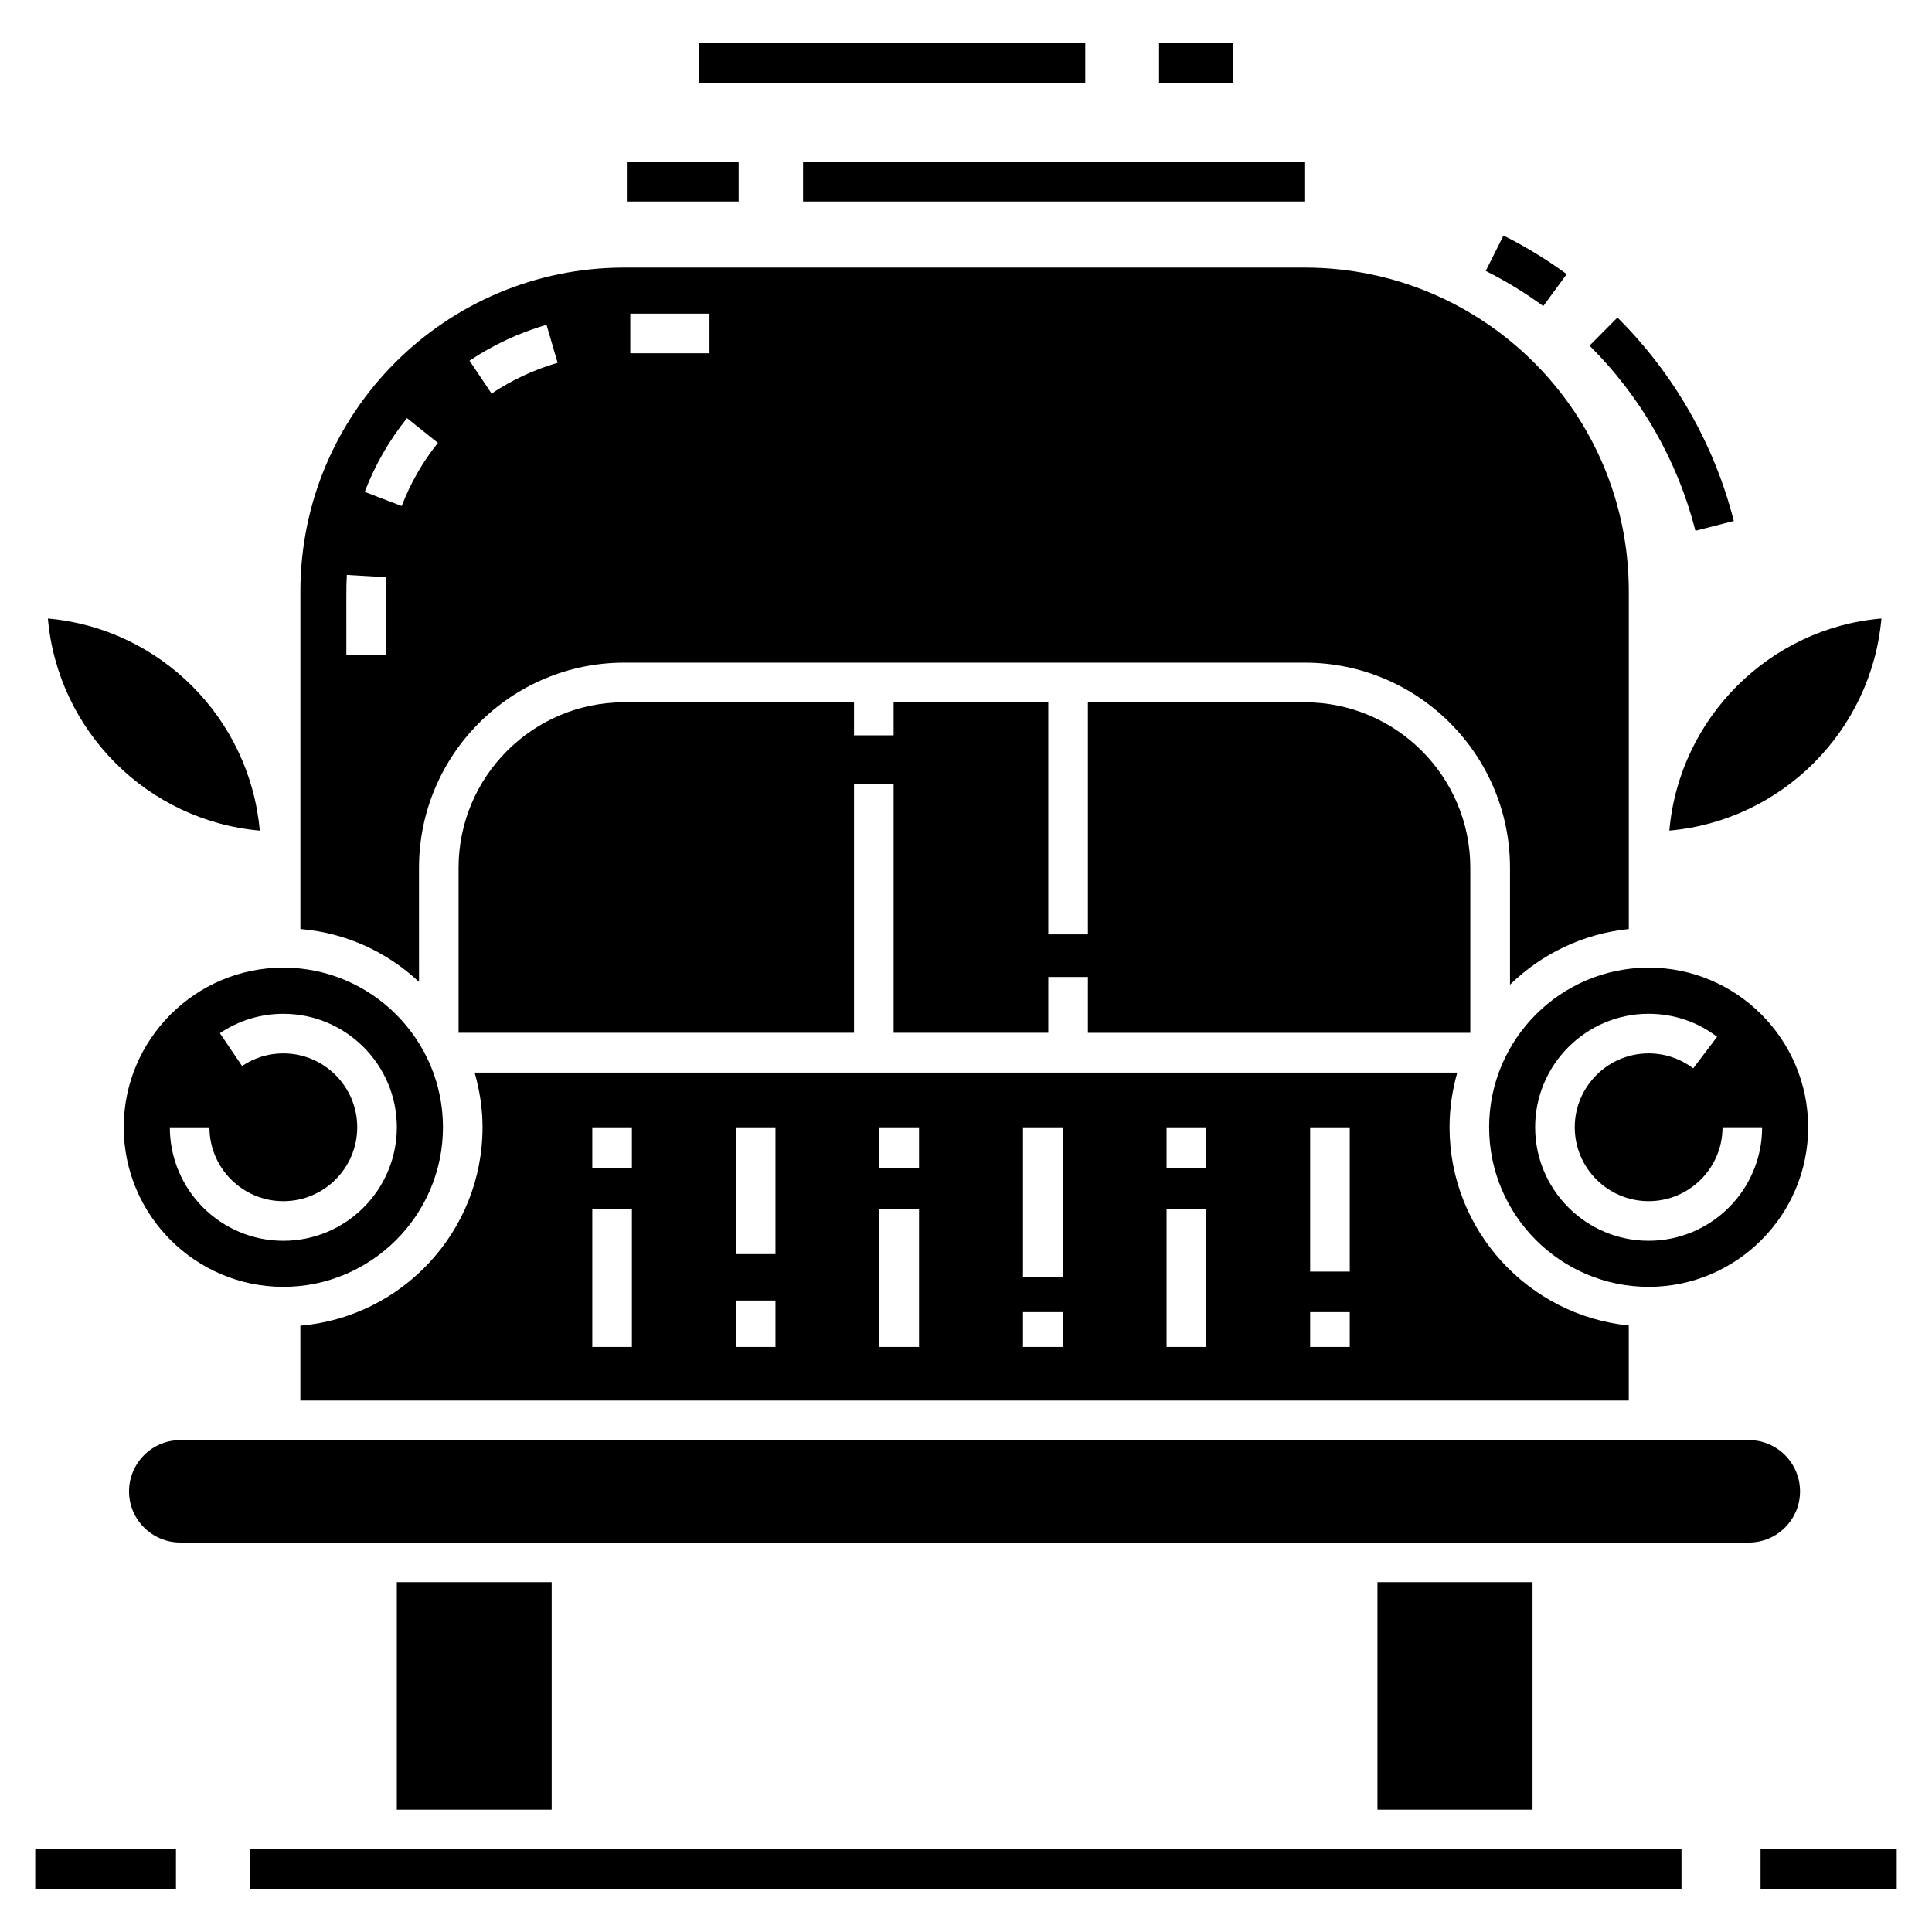
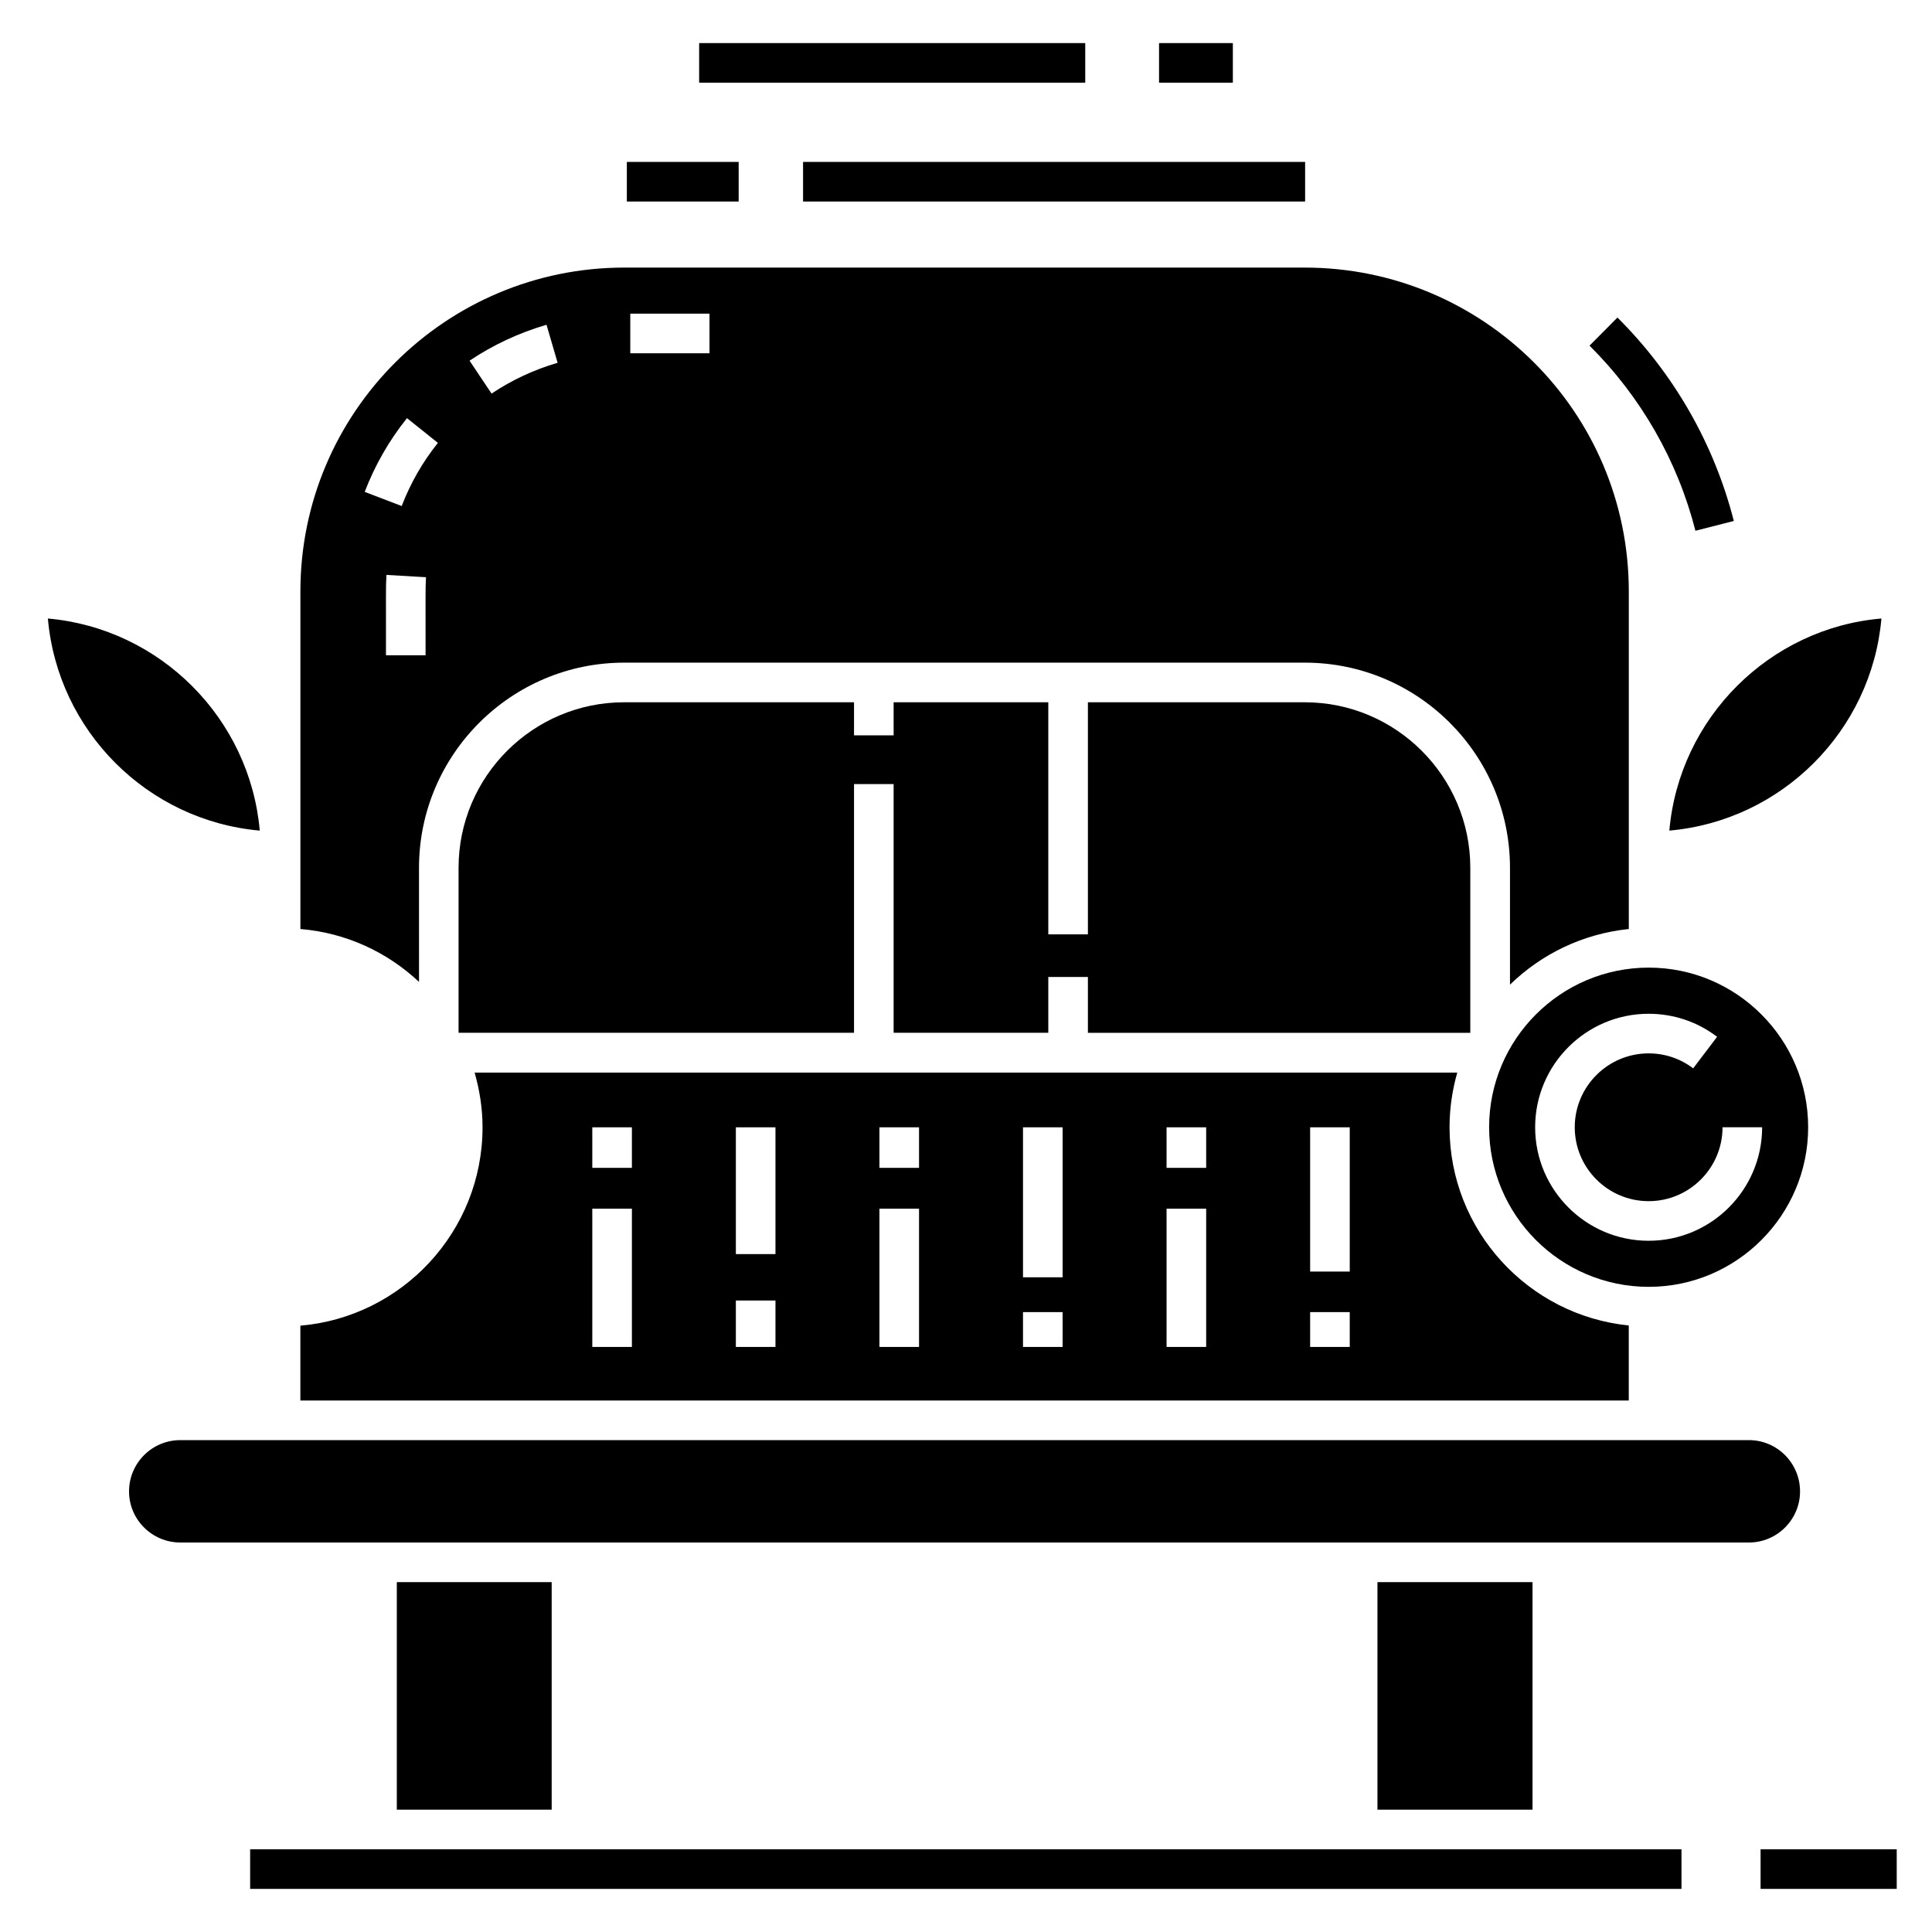
<svg xmlns="http://www.w3.org/2000/svg" fill="#000000" width="800px" height="800px" version="1.1" viewBox="144 144 512 512">
  <g>
    <path d="m603.48 282.06c-5.203-20.387-15.871-39.027-30.84-53.906l-7.402 7.445c13.629 13.543 23.336 30.508 28.07 49.059z" />
-     <path d="m559.19 216.65c-5.269-3.863-10.906-7.305-16.754-10.23l-4.699 9.383c5.324 2.668 10.453 5.801 15.246 9.316z" />
    <path d="m610.57 634.08h36.082v10.496h-36.082z" />
    <path d="m210.29 634.08h379.32v10.496h-379.32z" />
-     <path d="m153.34 634.08h37.293v10.496h-37.293z" />
    <path d="m212.84 364.12c-2.625-29.758-26.398-53.582-56.152-56.207 2.621 29.812 26.398 53.582 56.152 56.207z" />
-     <path d="m176.79 442.73c0 23.301 18.996 42.297 42.301 42.297 23.301 0 42.301-18.996 42.301-42.297s-18.996-42.301-42.301-42.301c-23.301 0-42.301 19-42.301 42.301zm42.297-19.574c-3.914 0-7.699 1.156-10.934 3.348l-5.879-8.695c4.981-3.363 10.793-5.144 16.812-5.144 16.586 0 30.082 13.496 30.082 30.078 0 16.586-13.496 30.078-30.082 30.078-16.586 0-30.078-13.496-30.078-30.078h10.496c0 10.797 8.785 19.582 19.582 19.582s19.586-8.785 19.586-19.582c0-10.801-8.785-19.586-19.586-19.586z" />
    <path d="m249.16 563.28h41.039v60.301h-41.039z" />
    <path d="m309.4 330.11c-24.191 0-43.875 19.68-43.875 43.875v43.715h104.8v-65.914h10.496v65.914h40.988v-14.797h10.496v14.801h101.34v-43.719c0-24.191-19.68-43.875-43.875-43.875h-57.465v61.508h-10.496v-61.508h-40.988v8.766h-10.496v-8.766z" />
    <path d="m509.04 563.28h41.094v60.301h-41.094z" />
-     <path d="m255.04 373.98c0-29.965 24.402-54.371 54.371-54.371h180.38c30.02 0 54.371 24.402 54.371 54.371v30.965c8.344-8.133 19.312-13.488 31.488-14.746v-89.426c0-47.758-38.73-85.859-85.859-85.859h-180.38c-47.129 0-85.805 38.207-85.805 85.859v89.426c12.125 0.996 23.039 6.141 31.438 14.012zm55.992-146.86h20.992v10.496h-20.992zm-22.199 2.949 2.941 10.074c-6.238 1.82-12.125 4.566-17.504 8.164l-5.836-8.723c6.266-4.191 13.129-7.394 20.398-9.516zm-42.547 87.586h-10.496c0.035-16.555-0.086-17.578 0.129-21.297l10.48 0.613c-0.195 3.273-0.082 4.508-0.113 20.684zm-5.633-43.301c2.695-7.051 6.465-13.625 11.199-19.543l8.195 6.559c-4.055 5.066-7.281 10.695-9.59 16.734z" />
+     <path d="m255.04 373.98c0-29.965 24.402-54.371 54.371-54.371h180.38c30.02 0 54.371 24.402 54.371 54.371v30.965c8.344-8.133 19.312-13.488 31.488-14.746v-89.426c0-47.758-38.73-85.859-85.859-85.859h-180.38c-47.129 0-85.805 38.207-85.805 85.859v89.426c12.125 0.996 23.039 6.141 31.438 14.012zm55.992-146.86h20.992v10.496h-20.992zm-22.199 2.949 2.941 10.074c-6.238 1.82-12.125 4.566-17.504 8.164l-5.836-8.723c6.266-4.191 13.129-7.394 20.398-9.516zm-42.547 87.586c0.035-16.555-0.086-17.578 0.129-21.297l10.48 0.613c-0.195 3.273-0.082 4.508-0.113 20.684zm-5.633-43.301c2.695-7.051 6.465-13.625 11.199-19.543l8.195 6.559c-4.055 5.066-7.281 10.695-9.59 16.734z" />
    <path d="m223.6 495.32v19.836h352.04v-19.891c-26.609-2.676-47.496-25.191-47.496-52.531 0-5.039 0.734-9.867 2.047-14.484h-260.41c1.312 4.617 2.098 9.445 2.098 14.484 0.004 27.605-21.301 50.277-48.277 52.586zm267.6-52.574h10.496v38.23h-10.496zm0 48.977h10.496v9.227h-10.496zm-38.047-48.977h10.496v10.746h-10.496zm0 21.555h10.496v36.648h-10.496zm-38.047-21.555h10.496v39.75h-10.496zm0 48.977h10.496v9.227h-10.496zm-38.047-48.977h10.496v10.746h-10.496zm0 21.555h10.496v36.648h-10.496zm-38.047-21.555h10.496v33.598h-10.496zm0 45.902h10.496v12.301h-10.496zm-38.047-45.902h10.496v10.746h-10.496zm0 21.555h10.496v36.648h-10.496z" />
    <path d="m623.18 442.73c0-23.301-18.945-42.301-42.246-42.301-23.355 0-42.301 18.996-42.301 42.301 0 23.301 18.945 42.297 42.301 42.297 23.301 0 42.246-18.996 42.246-42.297zm-72.352 0.008c0-16.586 13.496-30.078 30.078-30.078 6.606 0 12.883 2.109 18.145 6.102l-6.34 8.363c-3.426-2.594-7.508-3.969-11.805-3.969-10.797 0-19.582 8.785-19.582 19.582 0 10.797 8.785 19.582 19.582 19.582s19.582-8.785 19.582-19.582h10.496c0 16.586-13.496 30.078-30.078 30.078-16.582 0-30.078-13.492-30.078-30.078z" />
    <path d="m621.03 539.24c0-7.504-6.086-13.594-13.539-13.594h-415.7c-7.504 0-13.594 6.086-13.594 13.594 0 7.453 6.086 13.539 13.594 13.539h415.7c7.449 0.004 13.539-6.086 13.539-13.539z" />
    <path d="m642.6 307.91c-29.652 2.519-53.582 26.344-56.207 56.207 29.809-2.625 53.582-26.449 56.207-56.207z" />
    <path d="m356.82 186.91h133.05v10.496h-133.05z" />
    <path d="m310.12 186.91h29.633v10.496h-29.633z" />
    <path d="m451.16 155.42h19.559v10.496h-19.559z" />
    <path d="m329.28 155.42h102.32v10.496h-102.32z" />
  </g>
</svg>